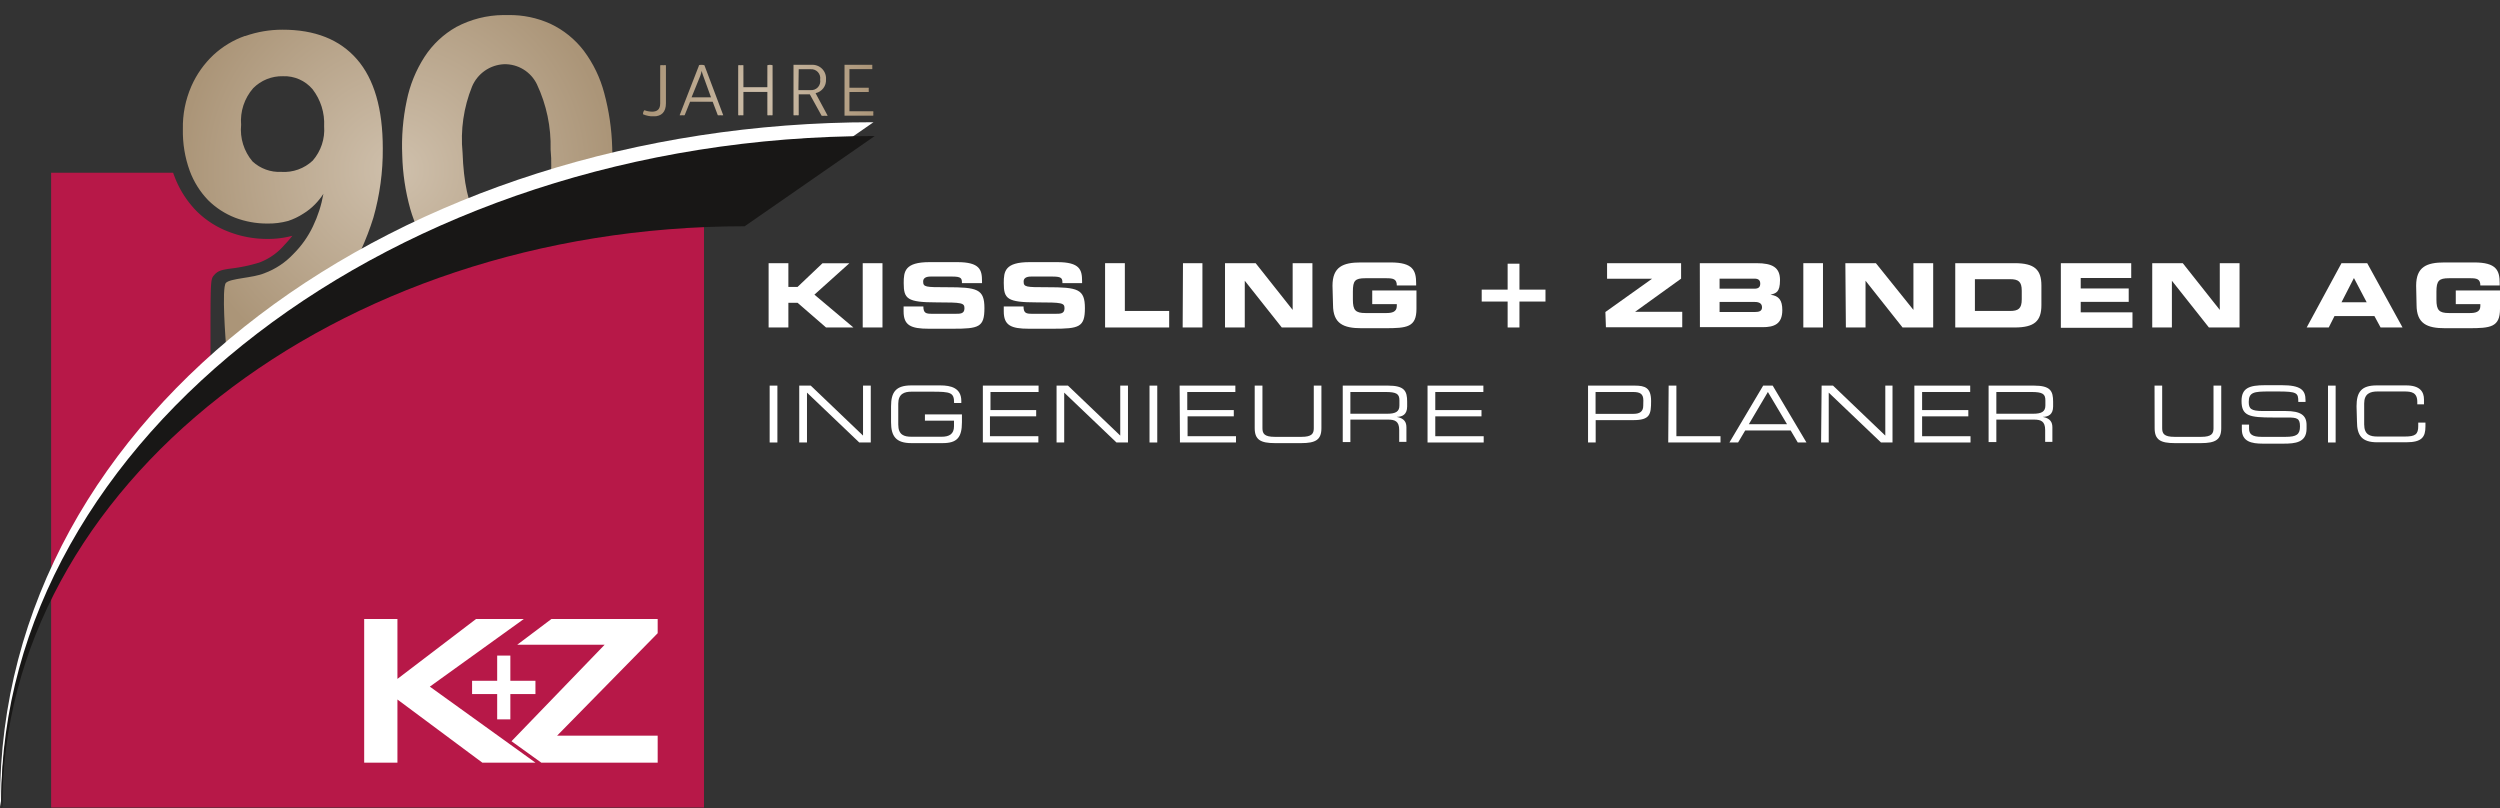
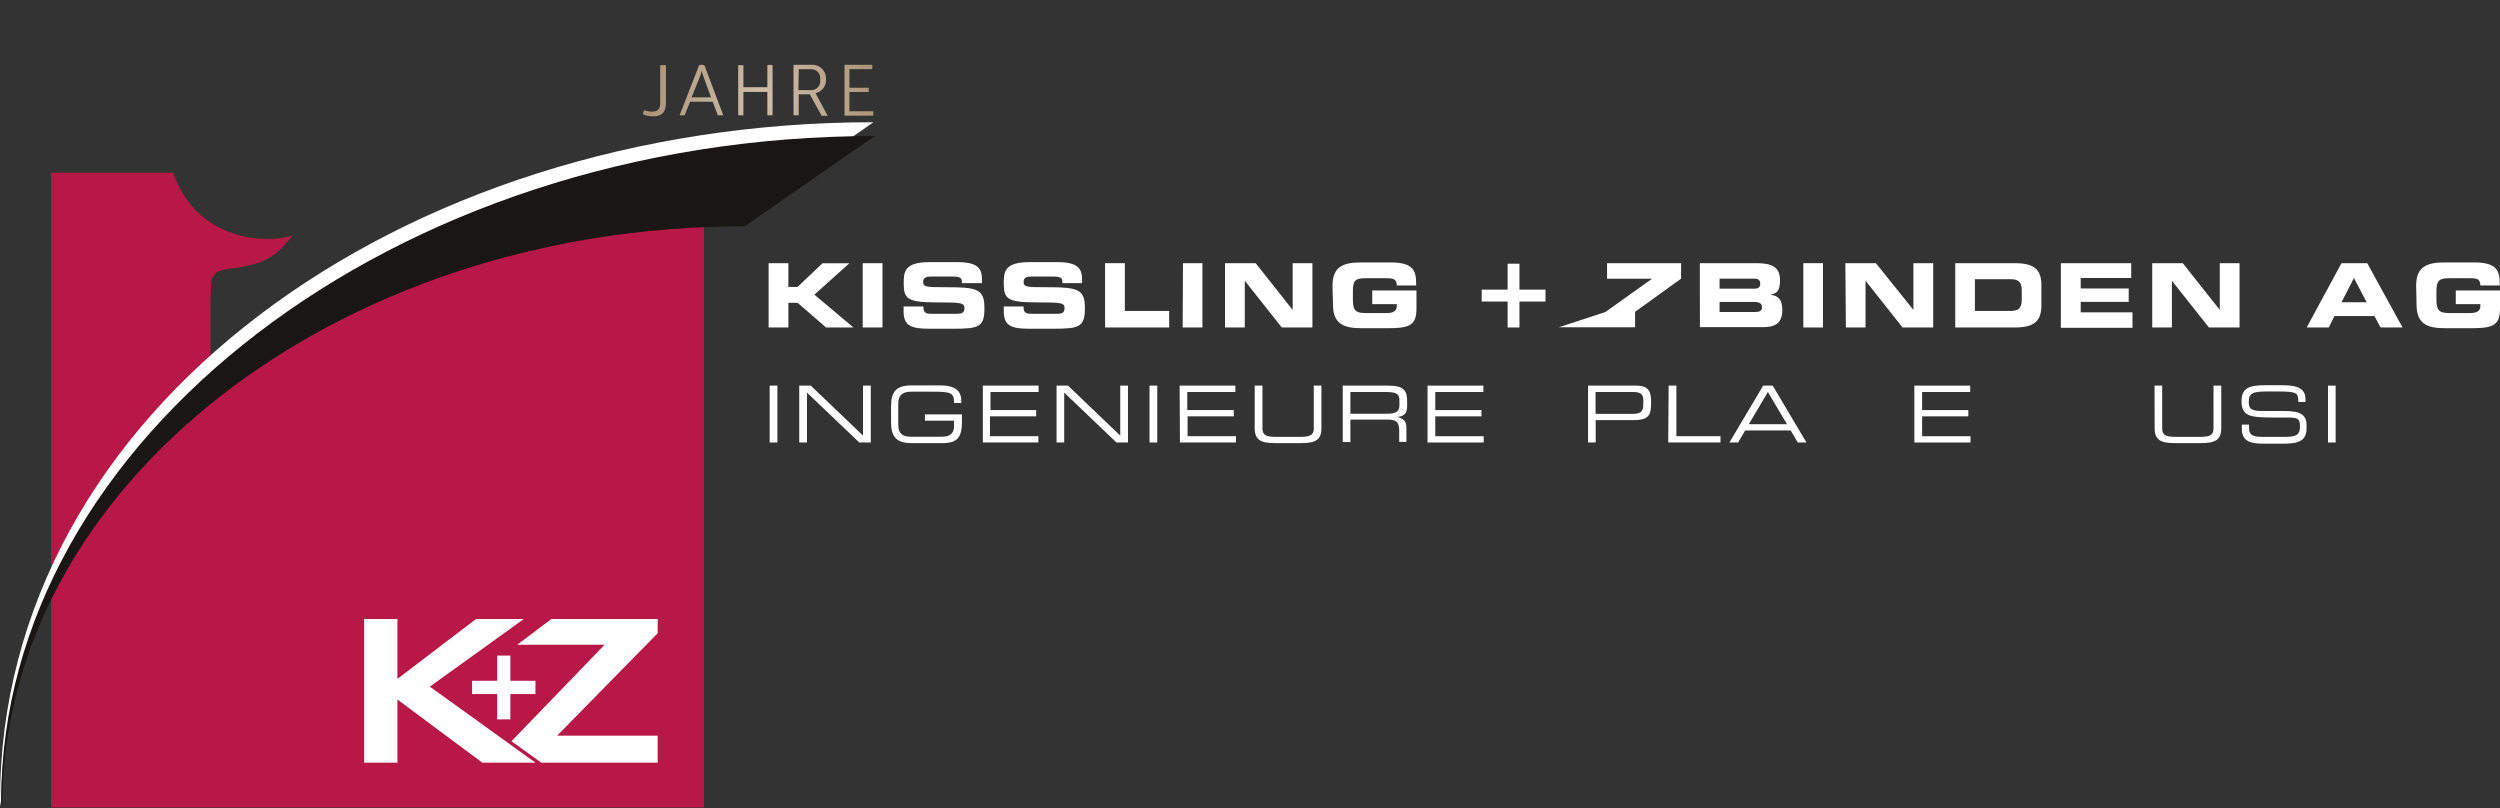
<svg xmlns="http://www.w3.org/2000/svg" xmlns:xlink="http://www.w3.org/1999/xlink" viewBox="0 0 239.1 77.28">
  <rect x="0" y="0" width="239.1" height="77.28" fill="#333333" stroke="none" />
  <defs>
    <style>.cls-1{fill:none;}.cls-2{fill:#181716;}.cls-22{fill:#fff;}.cls-3{clip-path:url(#clip-path);}.cls-4{fill:url(#Unbenannter_Verlauf_2);}.cls-5{fill:#b71848;}.cls-6{fill:#fff;}.cls-7{clip-path:url(#clip-path-2);}.cls-8{fill:url(#Unbenannter_Verlauf_2-2);}</style>
    <clipPath id="clip-path" transform="translate(0 1.44)">
      <path class="cls-1" d="M24.15,14a4.7,4.7,0,0,1-1.09-3.5A4.73,4.73,0,0,1,24.21,7a3.87,3.87,0,0,1,2.85-1.15,3.53,3.53,0,0,1,2.83,1.24A5.35,5.35,0,0,1,31,10.64a4.49,4.49,0,0,1-1.09,3.28A4,4,0,0,1,26.91,15,3.79,3.79,0,0,1,24.15,14M23.42,2a8.66,8.66,0,0,0-3,1.81,9.16,9.16,0,0,0-2.12,3,9.74,9.74,0,0,0-.81,4.1,11,11,0,0,0,.66,4,8.07,8.07,0,0,0,1.76,2.8,7.56,7.56,0,0,0,2.57,1.67,8.62,8.62,0,0,0,3.08.56,7.08,7.08,0,0,0,2-.25A6.22,6.22,0,0,0,29,19a5.73,5.73,0,0,0,1.13-.9,6.55,6.55,0,0,0,.8-1,11.93,11.93,0,0,1-1,3.11,9.37,9.37,0,0,1-1.86,2.63,7.23,7.23,0,0,1-2.78,1.85c-1.08.46-3.24.48-3.68.92s0,5.87,0,5.87,3.8-3.21,7.53-5.7c2-1.35,3.84-2.43,5.38-3.29a26.71,26.71,0,0,0,1.19-3.11,23.61,23.61,0,0,0,.9-6.63q0-5.68-2.47-8.52T27,1.4a10.69,10.69,0,0,0-3.53.6M45.61,19.41c-.82-1.32-1.27-3.4-1.37-6.25a13.37,13.37,0,0,1,.91-6.33A3.49,3.49,0,0,1,48.22,4.7a3.4,3.4,0,0,1,3.13,1.92,13.85,13.85,0,0,1,1.31,6.25,13.67,13.67,0,0,1-.88,6.33,3.35,3.35,0,0,1-3,2.12h-.13a3.51,3.51,0,0,1-3.06-1.92M48.13,0a9.77,9.77,0,0,0-4.49,1.14A8.75,8.75,0,0,0,40.6,4a12.2,12.2,0,0,0-1.7,4.18,20.73,20.73,0,0,0-.43,5.21,21.08,21.08,0,0,0,.77,5.16,12.6,12.6,0,0,0,1.95,4,8.41,8.41,0,0,0,3.2,2.59,9.75,9.75,0,0,0,4.49.8,9.91,9.91,0,0,0,4.47-1.12A8.41,8.41,0,0,0,56.41,22a12.26,12.26,0,0,0,1.7-4.16,20.55,20.55,0,0,0,.44-5.2,22.35,22.35,0,0,0-.76-5.17,11.74,11.74,0,0,0-1.95-4.05A8.66,8.66,0,0,0,52.63.83a9.41,9.41,0,0,0-4-.83h-.46" />
    </clipPath>
    <radialGradient id="Unbenannter_Verlauf_2" cx="-45.38" cy="216.3" r="0.25" gradientTransform="matrix(82.18, 0, 0, -82.18, 3767.4, 17790.37)" gradientUnits="userSpaceOnUse">
      <stop offset="0" stop-color="#cfc0ac" />
      <stop offset="1" stop-color="#ab9578" />
    </radialGradient>
    <clipPath id="clip-path-2" transform="translate(0 1.44)">
      <path class="cls-1" d="M63.14,4.8V8.45c0,.6-.32.79-.78.79a2.23,2.23,0,0,1-.73-.14.52.52,0,0,0-.13.39,2.44,2.44,0,0,0,1,.2c.76,0,1.19-.4,1.19-1.26V4.8a.61.61,0,0,0-.25,0,.55.55,0,0,0-.25,0m3.79,1a3.91,3.91,0,0,0,.13-.46h0a3.62,3.62,0,0,0,.14.46L68,7.87H66.14Zm-.12-1L65,9.58a.53.53,0,0,0,.24,0,.58.58,0,0,0,.24,0L66,8.29h2.16l.49,1.29a.58.58,0,0,0,.24,0,.75.75,0,0,0,.28,0L67.37,4.8a1,1,0,0,0-.56,0m6.58,0V6.9H71.1V4.8a.61.61,0,0,0-.25,0,.67.67,0,0,0-.25,0V9.58a.55.55,0,0,0,.25,0,.61.61,0,0,0,.25,0V7.35h2.29V9.58a.55.55,0,0,0,.25,0,.61.61,0,0,0,.25,0V4.8a.8.8,0,0,0-.5,0m3,.38h1.13a.86.86,0,0,1,.92,1,.86.86,0,0,1-.92,1H76.36Zm-.5-.42V9.58a.63.63,0,0,0,.26,0,.58.58,0,0,0,.24,0v-2h1.06l1.13,2.05a.93.93,0,0,0,.29,0,.85.85,0,0,0,.29,0L78,7.47a1.27,1.27,0,0,0,1-1.33,1.3,1.3,0,0,0-1.4-1.38Zm4.88,0V9.62h2.75a.78.78,0,0,0,0-.21.65.65,0,0,0,0-.21H81.24V7.36h1.84a.46.46,0,0,0,0-.21.45.45,0,0,0,0-.2H81.24V5.17h2.18a.46.46,0,0,0,0-.21.42.42,0,0,0,0-.2Z" />
    </clipPath>
    <radialGradient id="Unbenannter_Verlauf_2-2" cx="-48.4" cy="215.28" r="0.25" gradientTransform="matrix(44.13, 0, 0, -44.13, 2208.74, 9509.8)" xlink:href="#Unbenannter_Verlauf_2" />
  </defs>
  <g id="Ebene_2" data-name="Ebene 2">
    <g id="Ebene_1-2" data-name="Ebene 1">
      <path class="cls-22" d="M73.51,23.73H75.4V26h.88l2.38-2.26h2.57l-3.34,3,3.73,3.14H79l-2.72-2.36H75.4v2.36H73.51Z" transform="translate(0 1.44)" />
      <path class="cls-22" d="M82.51,23.73H84.4v6.15H82.51Z" transform="translate(0 1.44)" />
      <path class="cls-22" d="M86.42,27.87h1.89c0,.65.27.7.81.7h2.31c.4,0,.81,0,.81-.52s-.22-.57-2.65-.57c-2.84,0-3.16-.34-3.16-1.85,0-1.11.1-2,2.48-2h2.64c2.17,0,2.37.74,2.37,1.82v.19H92c0-.45-.05-.63-.92-.63H89c-.43,0-.71.14-.71.47,0,.54.23.55,2.25.55,2.93,0,3.61.17,3.61,2S93.62,30,91.11,30H88.83c-1.72,0-2.41-.32-2.41-1.66Z" transform="translate(0 1.44)" />
      <path class="cls-22" d="M96,27.87h1.89c0,.65.27.7.81.7H101c.4,0,.81,0,.81-.52s-.22-.57-2.65-.57c-2.84,0-3.16-.34-3.16-1.85,0-1.11.1-2,2.48-2h2.63c2.18,0,2.38.74,2.38,1.82v.19h-1.88c0-.45-.05-.63-.92-.63H98.61c-.43,0-.71.14-.71.47,0,.54.22.55,2.25.55,2.93,0,3.61.17,3.61,2S103.2,30,100.69,30H98.4c-1.71,0-2.4-.32-2.4-1.66Z" transform="translate(0 1.44)" />
      <path class="cls-22" d="M105.69,23.73h1.89V28.3h4.24v1.58h-6.13Z" transform="translate(0 1.44)" />
      <path class="cls-22" d="M113.14,23.73H115v6.15h-1.89Z" transform="translate(0 1.44)" />
      <path class="cls-22" d="M117.16,23.73h2.93l3.54,4.47h0V23.73h1.89v6.15h-2.93l-3.54-4.47h0v4.47h-1.89Z" transform="translate(0 1.44)" />
      <path class="cls-22" d="M127.44,25.89c0-1.81,1-2.23,2.71-2.23H133c2.14,0,2.44.77,2.44,2v.2h-1.85c0-.62-.35-.69-1-.69h-2c-1,0-1.2.23-1.2,1.28v.77c0,1,.24,1.28,1.2,1.28h2c.49,0,1-.08,1-.67v-.18h-2.35V26.34h4.23V28.1c0,1.76-.91,1.85-3,1.85h-2.27c-1.7,0-2.71-.43-2.71-2.23Z" transform="translate(0 1.44)" />
      <polygon class="cls-22" points="144.19 31.32 145.32 31.32 145.32 28.84 147.81 28.84 147.81 27.7 145.32 27.7 145.32 25.22 144.19 25.22 144.19 27.7 141.71 27.7 141.71 28.84 144.19 28.84 144.19 31.32" />
-       <path class="cls-22" d="M153.54,28.4,158,25.22h-4.3V23.73h7.08v1.48l-4.4,3.17v0h4.51v1.48h-7.3Z" transform="translate(0 1.44)" />
+       <path class="cls-22" d="M153.54,28.4,158,25.22h-4.3V23.73h7.08v1.48l-4.4,3.17v0v1.48h-7.3Z" transform="translate(0 1.44)" />
      <path class="cls-22" d="M162.57,23.73H168c1.51,0,2.24.41,2.24,1.61s-.39,1.26-.91,1.41v0c.82.1,1.13.54,1.13,1.47,0,1.35-.8,1.63-1.88,1.63h-6Zm1.89,2.44h3.34c.35,0,.55-.13.55-.48s-.2-.48-.55-.48h-3.34Zm0,2.23h3.38c.41,0,.68-.09.68-.45s-.27-.51-.68-.51h-3.38Z" transform="translate(0 1.44)" />
      <path class="cls-22" d="M172.47,23.73h1.88v6.15h-1.88Z" transform="translate(0 1.44)" />
      <path class="cls-22" d="M176.49,23.73h2.92L183,28.2h0V23.73h1.89v6.15h-2.93l-3.54-4.47h0v4.47h-1.88Z" transform="translate(0 1.44)" />
      <path class="cls-22" d="M187,23.73h5.69c1.89,0,2.55.62,2.55,2.14v1.87c0,1.52-.66,2.14-2.55,2.14H187Zm1.88,4.57h3.35c.81,0,1.13-.23,1.13-1.11v-.83c0-.87-.32-1.1-1.13-1.1h-3.35Z" transform="translate(0 1.44)" />
      <path class="cls-22" d="M197.1,23.73h6.73v1.42H199v1h4.59v1.28H199v1h4.95v1.48H197.1Z" transform="translate(0 1.44)" />
      <path class="cls-22" d="M205.84,23.73h2.92l3.54,4.47h0V23.73h1.89v6.15h-2.93l-3.54-4.47h0v4.47h-1.88Z" transform="translate(0 1.44)" />
      <path class="cls-22" d="M223.94,23.73h2.46l3.38,6.15h-2.1l-.59-1.09h-3.82l-.55,1.09h-2.11Zm0,3.74h2.41l-1.22-2.32Z" transform="translate(0 1.44)" />
      <path class="cls-22" d="M231.08,25.89c0-1.81,1-2.23,2.71-2.23h2.84c2.14,0,2.44.77,2.44,2v.2h-1.85c0-.62-.35-.69-.95-.69h-2.05c-.95,0-1.2.23-1.2,1.28v.77c0,1,.25,1.28,1.2,1.28h2c.49,0,1-.08,1-.67v-.18h-2.35V26.34h4.23V28.1c0,1.76-.91,1.85-3,1.85h-2.27c-1.7,0-2.71-.43-2.71-2.23Z" transform="translate(0 1.44)" />
      <path class="cls-22" d="M73.61,35.44h.74v5.44h-.74Z" transform="translate(0 1.44)" />
      <path class="cls-22" d="M76.44,35.44h1.1l5,4.78V35.44h.74v5.44h-1.1l-5-4.77v4.77h-.74Z" transform="translate(0 1.44)" />
      <path class="cls-22" d="M92,38.94c0,1.47-.48,2-1.84,2h-3c-1.47,0-1.94-.66-1.94-2V37.42c0-1.37.47-2,1.94-2h2.78c1,0,2,.24,2,1.49v.19h-.69c0-1-.31-1.08-2.13-1.08H87.18c-.7,0-1.27.21-1.27,1.15v2c0,1,.57,1.16,1.27,1.16h2.88c.73,0,1.18-.26,1.18-1v-.54H88.46v-.6H92Z" transform="translate(0 1.44)" />
      <path class="cls-22" d="M94,35.44h5.33v.61h-4.6v1.73H99.1v.6H94.68v1.9h4.63v.6H94Z" transform="translate(0 1.44)" />
      <path class="cls-22" d="M101.05,35.44h1.09l5,4.78V35.44h.74v5.44h-1.1l-5-4.77v4.77h-.73Z" transform="translate(0 1.44)" />
      <path class="cls-22" d="M109.94,35.44h.74v5.44h-.74Z" transform="translate(0 1.44)" />
      <path class="cls-22" d="M112.82,35.44h5.33v.61h-4.6v1.73H118v.6h-4.42v1.9h4.63v.6h-5.36Z" transform="translate(0 1.44)" />
      <path class="cls-22" d="M120,35.44h.74v4.07c0,.52.18.83,1.18.83h2.55c1,0,1.18-.31,1.18-.83V35.44h.73v4.07c0,1.11-.55,1.43-1.93,1.43h-2.51c-1.38,0-1.94-.32-1.94-1.43Z" transform="translate(0 1.44)" />
      <path class="cls-22" d="M128.42,35.44h4.34c1.57,0,1.82.52,1.82,1.54v.45c0,.76-.44,1-1,1h0c.75.14.93.53.93,1v1.39h-.69V39.69c0-.85-.41-1-1.08-1h-3.59v2.15h-.73Zm4.26,2.69c.82,0,1.16-.22,1.16-.79v-.49c0-.61-.26-.8-1.34-.8h-3.35v2.08Z" transform="translate(0 1.44)" />
      <path class="cls-22" d="M136.53,35.44h5.34v.61h-4.6v1.73h4.42v.6h-4.42v1.9h4.63v.6h-5.37Z" transform="translate(0 1.44)" />
      <path class="cls-22" d="M151.88,35.44h4.47c1,0,1.56.21,1.56,1.48s-.1,1.82-1.7,1.82h-3.6v2.14h-.73Zm5.29,1.41c0-.65-.35-.8-1-.8h-3.57v2.09h3.63c.58,0,.93-.21.93-.77Z" transform="translate(0 1.44)" />
      <path class="cls-22" d="M159.59,35.44h.74v4.84h4.22v.6h-5Z" transform="translate(0 1.44)" />
      <path class="cls-22" d="M168.63,35.44h.91l3.23,5.44h-.83l-.68-1.15h-4.35l-.68,1.15h-.83Zm.45.61-1.82,3.08h3.65Z" transform="translate(0 1.44)" />
-       <path class="cls-22" d="M174.22,35.44h1.09l5,4.78V35.44H181v5.44h-1.1l-5-4.77v4.77h-.73Z" transform="translate(0 1.44)" />
      <path class="cls-22" d="M183.09,35.44h5.34v.61h-4.6v1.73h4.42v.6h-4.42v1.9h4.63v.6h-5.37Z" transform="translate(0 1.44)" />
-       <path class="cls-22" d="M190.19,35.44h4.35c1.57,0,1.82.52,1.82,1.54v.45c0,.76-.44,1-1,1h0c.75.14.93.53.93,1v1.39h-.69V39.69c0-.85-.41-1-1.08-1h-3.59v2.15h-.74Zm4.27,2.69c.82,0,1.16-.22,1.16-.79v-.49c0-.61-.26-.8-1.34-.8h-3.35v2.08Z" transform="translate(0 1.44)" />
      <path class="cls-22" d="M206.06,35.44h.73v4.07c0,.52.18.83,1.18.83h2.55c1,0,1.18-.31,1.18-.83V35.44h.74v4.07c0,1.11-.56,1.43-1.94,1.43H208c-1.38,0-1.93-.32-1.93-1.43Z" transform="translate(0 1.44)" />
      <path class="cls-22" d="M214.41,39.17h.69v.38c0,.53.29.79,1.2.79h2.29c1.06,0,1.38-.23,1.38-1s-.27-.85-1.19-.85h-1.4c-2.24,0-3-.14-3-1.58,0-1.24.74-1.51,2.26-1.51h1.58c1.82,0,2.28.46,2.28,1.43V37h-.69c0-.87-.1-1-2-1H217c-1.42,0-1.93.07-1.93,1,0,.65.21.87,1.36.87h2.17c1.44,0,2,.41,2,1.33v.36c0,1.33-1.1,1.43-2.19,1.43h-2c-1.07,0-2-.19-2-1.37Z" transform="translate(0 1.44)" />
      <path class="cls-22" d="M222.65,35.44h.73v5.44h-.73Z" transform="translate(0 1.44)" />
-       <path class="cls-22" d="M225.38,37.42c0-1.37.46-2,1.93-2h2.82c1.33,0,1.7.62,1.7,1.35v.46h-.64V37c0-.92-.57-1-1.25-1h-2.55c-.71,0-1.28.21-1.28,1.15v2c0,1,.57,1.16,1.28,1.16H230c1,0,1.28-.21,1.28-1v-.33h.69v.36c0,1-.32,1.52-1.84,1.52h-2.78c-1.47,0-1.93-.66-1.93-2Z" transform="translate(0 1.44)" />
      <g class="cls-3">
-         <rect class="cls-4" x="16.91" y="-0.71" width="42.24" height="32.9" transform="translate(-0.53 2.77) rotate(-2)" />
-       </g>
+         </g>
      <path class="cls-5" d="M20.13,33V31.87c0-6.59,0-6.59.35-7s.71-.5,1.55-.62a15.28,15.28,0,0,0,2.77-.58l.13-.05A5.86,5.86,0,0,0,27.19,22a10.92,10.92,0,0,0,.77-.89,8.83,8.83,0,0,1-2.39.3,10.07,10.07,0,0,1-3.66-.67,8.73,8.73,0,0,1-3.12-2,9.56,9.56,0,0,1-2.12-3.35,2.83,2.83,0,0,1-.11-.31H4.89V52.82A76.78,76.78,0,0,1,20.13,33Z" transform="translate(0 1.44)" />
      <path class="cls-5" d="M4.89,54.13V75.79H67.33V19C39.49,19.71,15.71,34.92,4.89,54.13Z" transform="translate(0 1.44)" />
      <polygon class="cls-6" points="46.13 72.94 38.01 66.9 38.01 72.94 34.83 72.94 34.83 59.2 38.01 59.2 38.01 64.93 45.53 59.2 50.1 59.2 41.11 65.67 51.21 72.94 46.13 72.94" />
      <polygon class="cls-6" points="51.77 72.94 48.92 70.89 57.83 61.66 49.47 61.66 52.74 59.2 62.9 59.2 62.9 60.56 53.28 70.36 62.9 70.36 62.9 72.94 51.77 72.94" />
      <polygon class="cls-6" points="51.21 65.11 48.81 65.11 48.81 62.7 47.55 62.7 47.55 65.11 45.15 65.11 45.15 66.38 47.55 66.38 47.55 68.8 48.81 68.8 48.81 66.38 51.21 66.38 51.21 65.11" />
      <g class="cls-7">
        <rect class="cls-8" x="61.49" y="6.19" width="22.04" height="4.93" />
      </g>
      <path class="cls-6" d="M0,75.16c0-37.3,38.22-64.91,83.54-64.91L71.1,18.88c-39.24,0-71,25.45-71,56.85L0,75.16" transform="translate(0 1.44)" />
      <path class="cls-2" d="M.12,75.13c0-34.44,37.51-63.56,83.54-63.56L71.22,20.2c-39.23,0-71,25-71,55.5l-.06.15" transform="translate(0 1.44)" />
    </g>
  </g>
</svg>